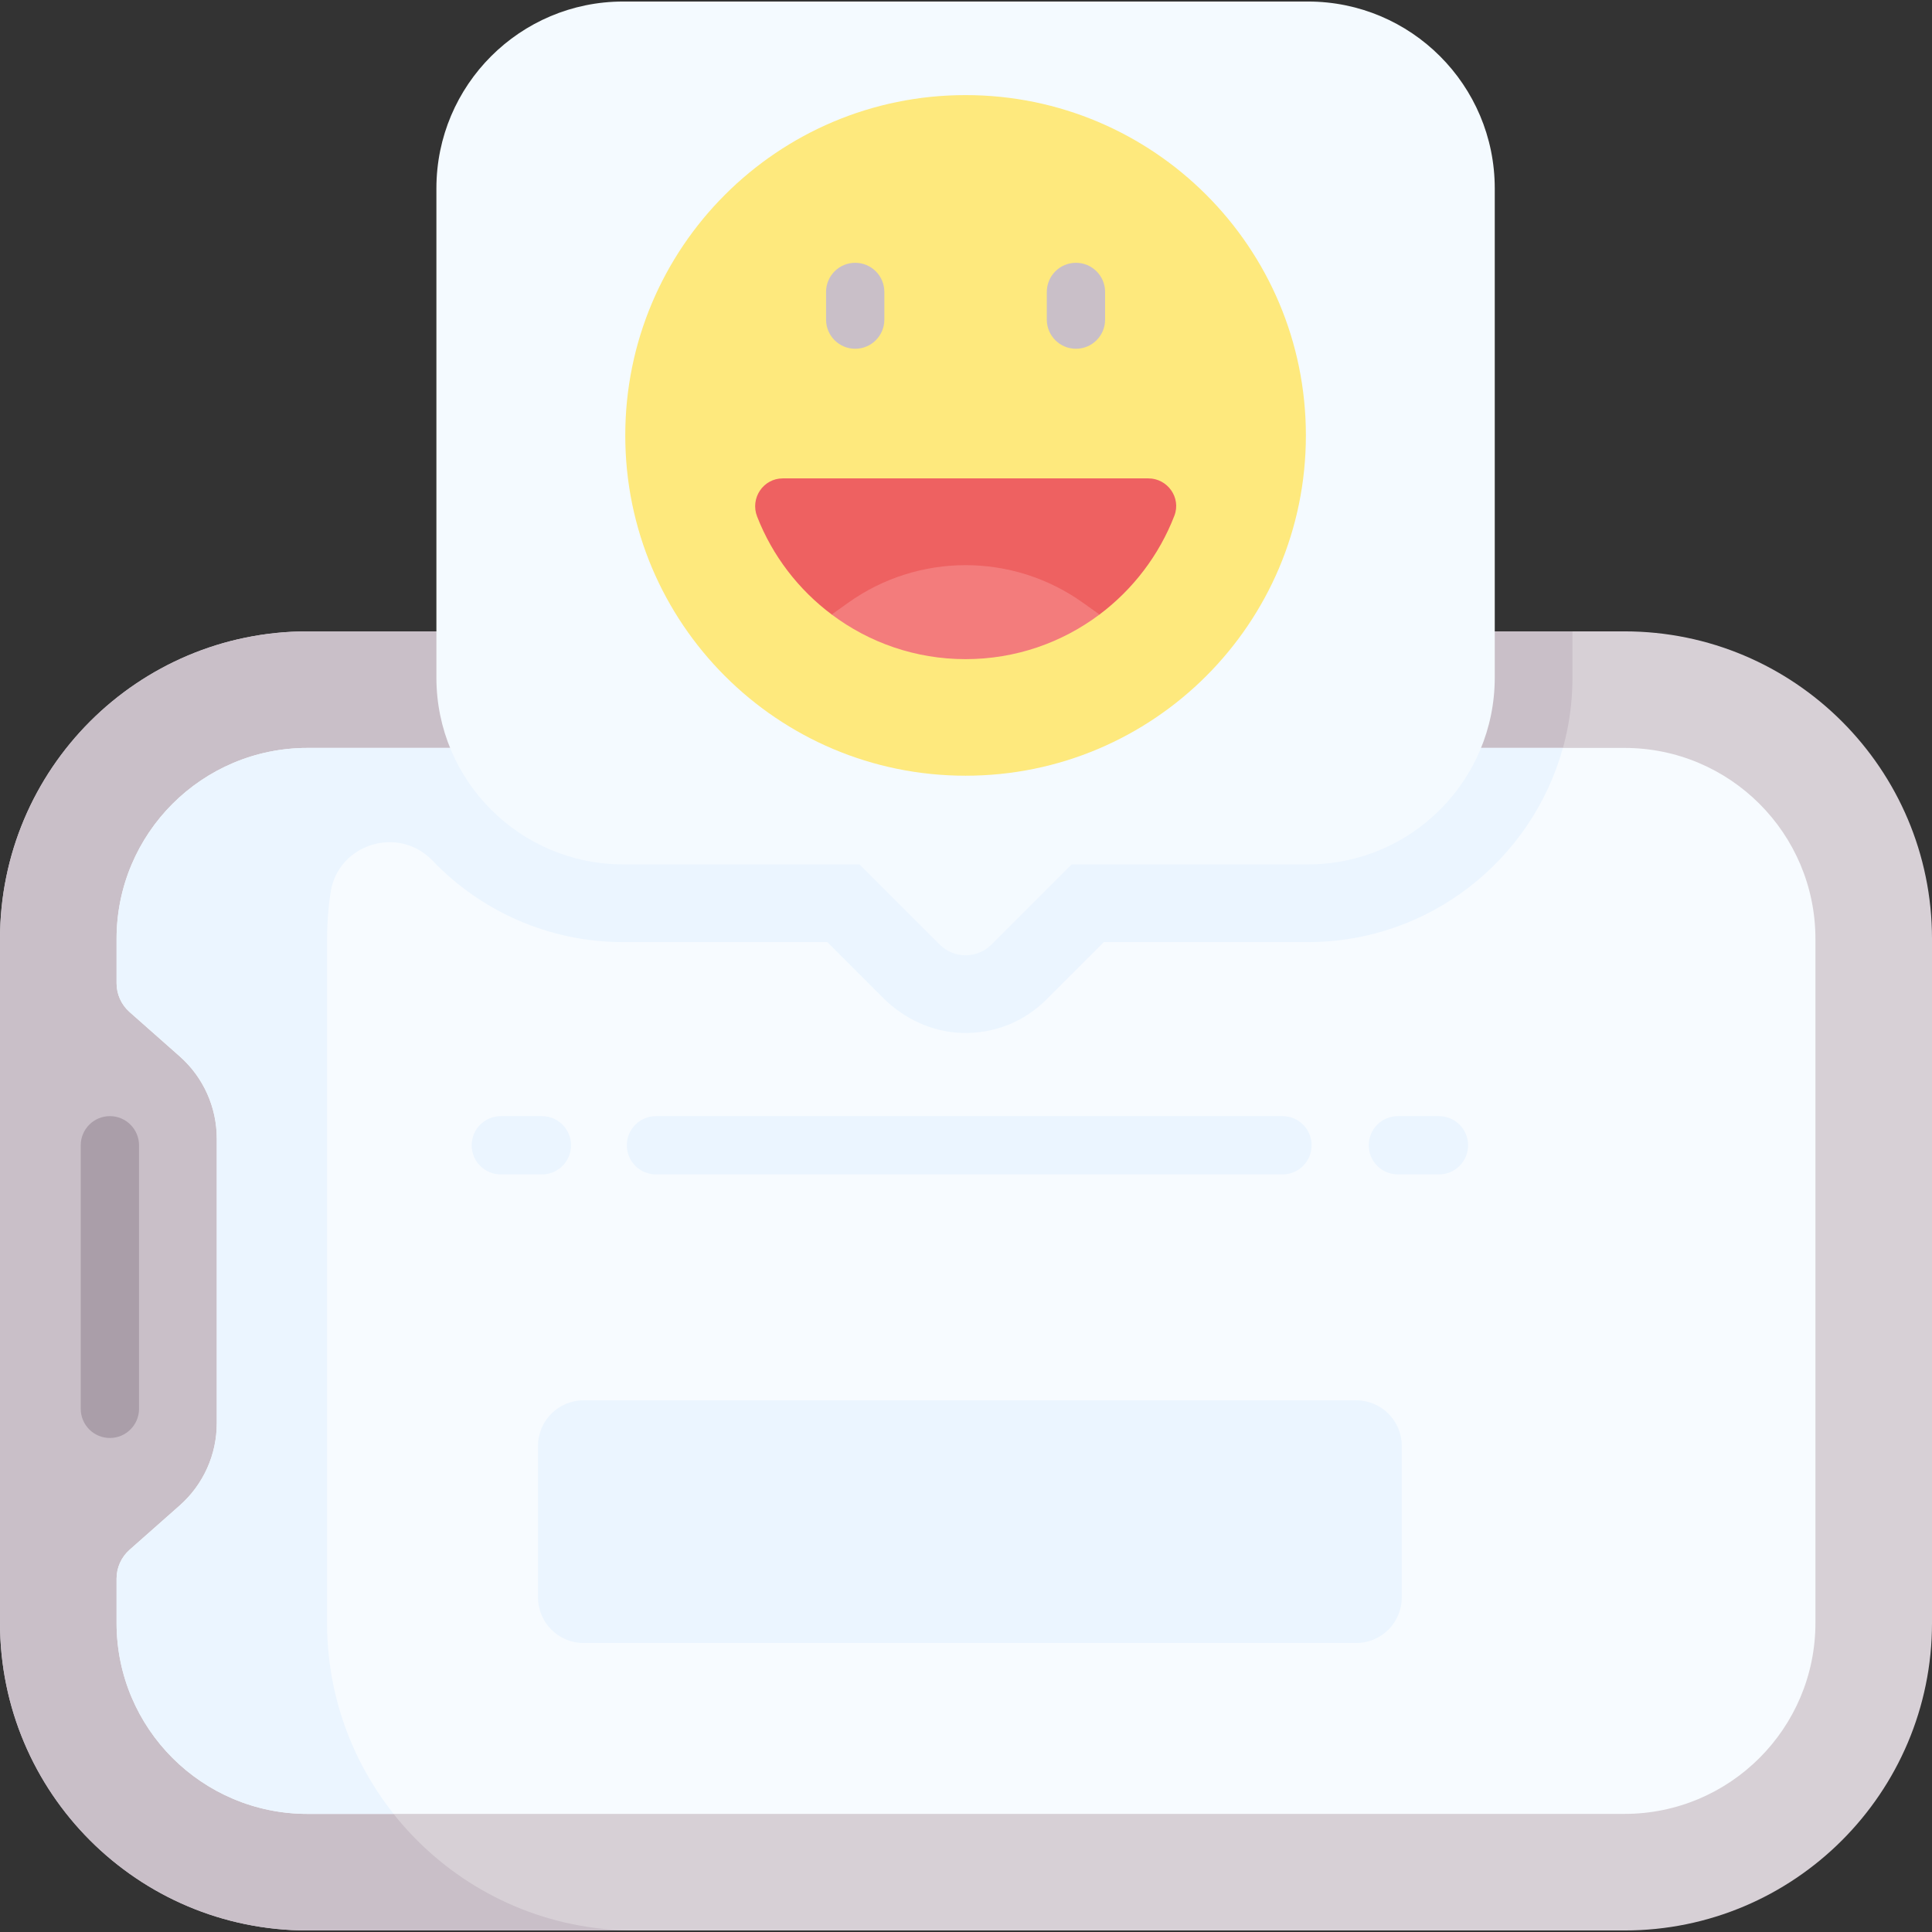
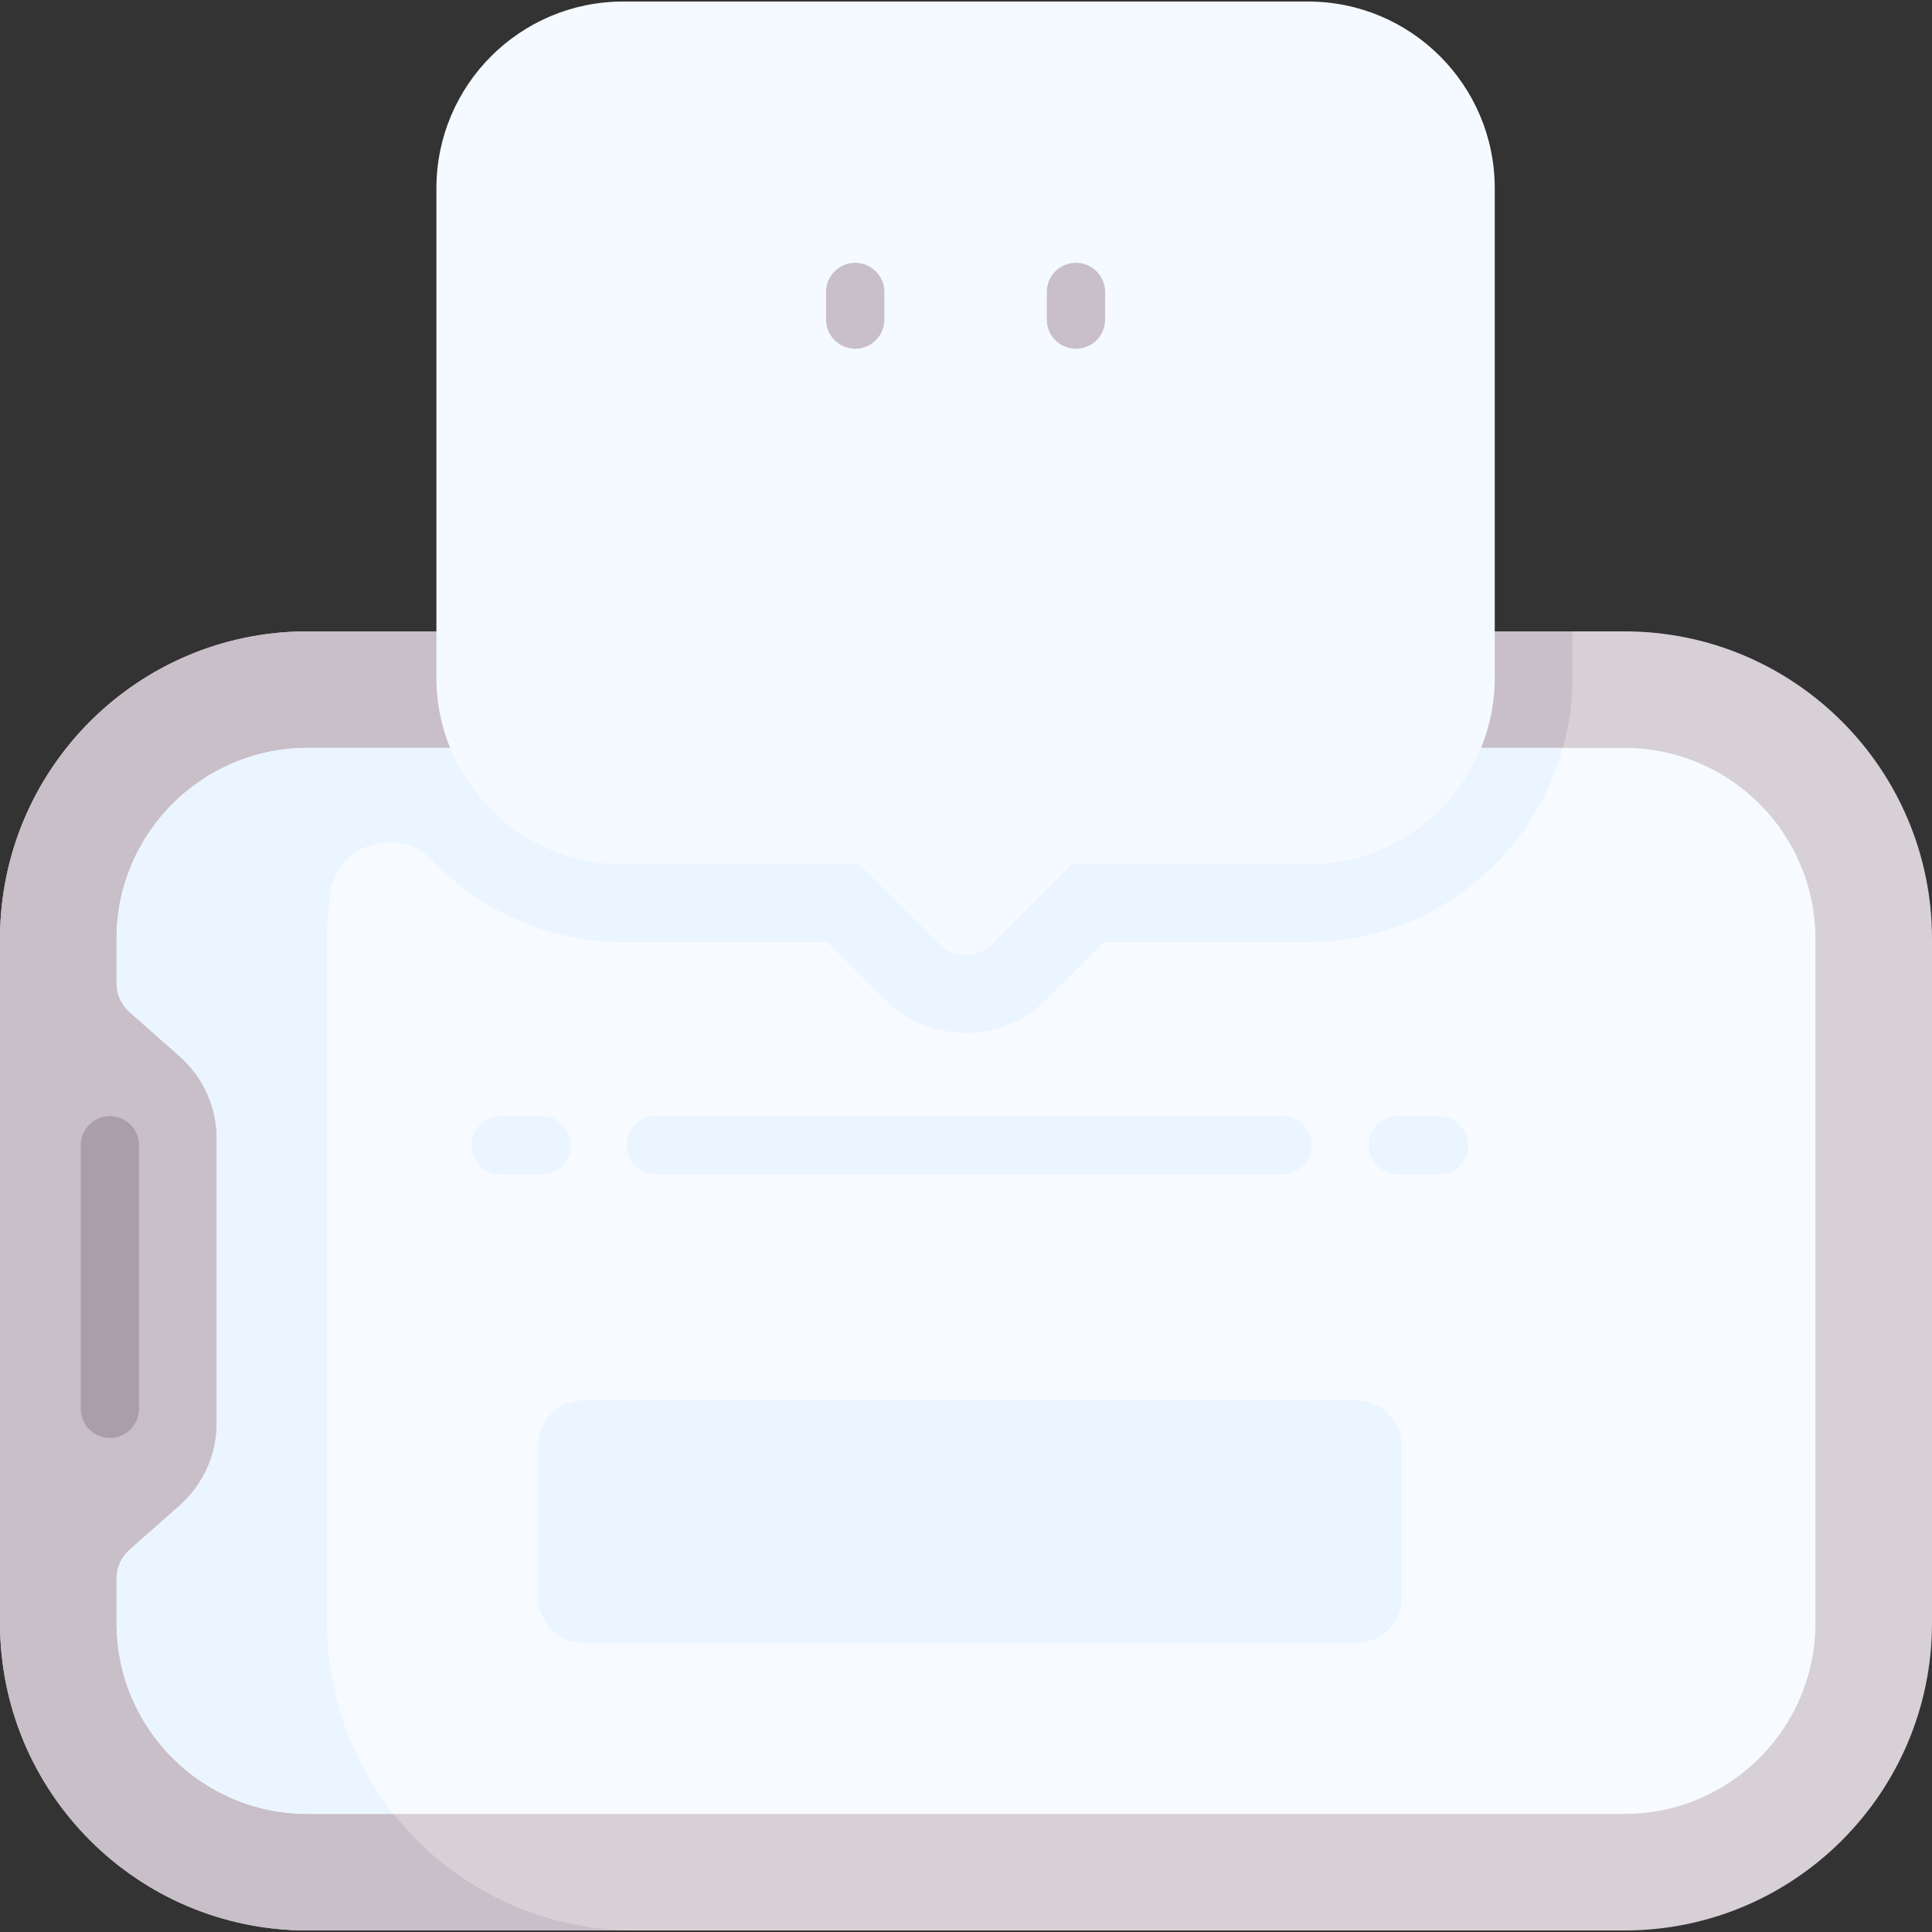
<svg xmlns="http://www.w3.org/2000/svg" width="414" height="414" viewBox="0 0 414 414" fill="none">
  <rect x="0" y="0" width="414" height="414" fill="#333333" stroke="none" />
  <g clip-path="url(#clip0)">
    <path d="M348.098 135.291C384.495 135.291 414.001 164.797 414.001 201.194V347.77C414.001 384.167 384.495 413.673 348.098 413.673H65.903C29.506 413.672 0 384.167 0 347.769V201.193C0 164.796 29.506 135.291 65.903 135.291H348.098V135.291Z" fill="#D7D0D6" />
    <path d="M70.088 347.769V201.193C70.088 164.796 99.594 135.291 135.991 135.291H65.903C29.506 135.291 0 164.796 0 201.193V347.769C0 384.166 29.506 413.672 65.903 413.672H135.991C99.594 413.672 70.088 384.167 70.088 347.769V347.769Z" fill="#C9BFC8" />
    <path d="M76.862 135.291V145.197C76.862 176.453 102.29 201.882 133.546 201.882H177.282L189.573 214.172C194.204 218.804 200.36 221.354 206.908 221.354C213.457 221.354 219.615 218.804 224.244 214.173L236.536 201.882H280.271C311.527 201.882 336.956 176.453 336.956 145.197V135.291H76.862Z" fill="#C9BFC8" />
    <path d="M348.097 160.27C370.699 160.27 389.021 178.592 389.021 201.193V347.769C389.021 370.37 370.699 388.692 348.098 388.692H65.903C43.302 388.692 24.98 370.371 24.98 347.769V338.279C24.98 335.916 25.993 333.667 27.763 332.102L38.52 322.593C43.564 318.134 46.453 311.724 46.453 304.992V243.971C46.453 237.238 43.564 230.83 38.52 226.371L27.763 216.861C25.993 215.296 24.98 213.047 24.98 210.684V201.193C24.98 178.592 43.301 160.271 65.902 160.271H348.097V160.27Z" fill="#F7FBFF" />
    <path d="M84.354 160.27H78.913H65.903C43.301 160.27 24.98 178.592 24.98 201.193V210.684C24.98 213.046 25.993 215.296 27.763 216.86L38.52 226.37C43.564 230.83 46.453 237.238 46.453 243.971V304.993C46.453 311.726 43.564 318.135 38.52 322.593L27.764 332.102C25.994 333.668 24.98 335.917 24.98 338.28V347.77C24.98 370.372 43.301 388.693 65.903 388.693H84.353C75.431 377.45 70.087 363.238 70.087 347.77V201.193C70.087 197.807 70.344 194.481 70.839 191.234C72.425 180.822 85.386 176.806 92.673 184.409C102.989 195.171 117.494 201.881 133.546 201.881H177.282L189.212 213.811C193.702 218.302 199.683 221.118 206.028 221.338C212.904 221.577 219.407 219.01 224.244 214.172L236.536 201.881H280.271C306.308 201.881 328.286 184.23 334.906 160.27H84.354Z" fill="#EBF5FF" />
    <path d="M23.547 308.138C20.097 308.138 17.302 305.342 17.302 301.893V245.417C17.302 241.968 20.097 239.172 23.547 239.172C26.996 239.172 29.791 241.968 29.791 245.417V301.893C29.791 305.342 26.996 308.138 23.547 308.138V308.138Z" fill="#AA9EA9" />
    <path d="M280.273 0.328H133.546C111.438 0.328 93.515 18.251 93.515 40.358V145.197C93.515 167.306 111.438 185.228 133.546 185.228H184.18L201.35 202.397C204.42 205.468 209.399 205.468 212.47 202.397L229.639 185.228H280.273C302.382 185.228 320.304 167.305 320.304 145.197V40.359C320.304 18.251 302.382 0.328 280.273 0.328V0.328Z" fill="#F4FAFF" />
    <path d="M290.616 352.07H125.05C119.658 352.07 115.289 347.699 115.289 342.309V309.833C115.289 304.442 119.659 300.072 125.05 300.072H290.616C296.008 300.072 300.377 304.442 300.377 309.833V342.309C300.377 347.699 296.008 352.07 290.616 352.07Z" fill="#EBF5FF" />
    <path d="M116.121 251.662H107.317C103.867 251.662 101.072 248.866 101.072 245.417C101.072 241.968 103.867 239.172 107.317 239.172H116.121C119.571 239.172 122.366 241.968 122.366 245.417C122.366 248.866 119.57 251.662 116.121 251.662Z" fill="#EBF5FF" />
    <path d="M308.349 251.662H299.545C296.095 251.662 293.3 248.866 293.3 245.417C293.3 241.968 296.095 239.172 299.545 239.172H308.349C311.799 239.172 314.594 241.968 314.594 245.417C314.594 248.866 311.799 251.662 308.349 251.662Z" fill="#EBF5FF" />
    <path d="M274.818 251.662H140.564C137.114 251.662 134.319 248.866 134.319 245.417C134.319 241.968 137.114 239.172 140.564 239.172H274.818C278.268 239.172 281.063 241.968 281.063 245.417C281.063 248.866 278.268 251.662 274.818 251.662Z" fill="#EBF5FF" />
-     <path d="M206.909 166.225C247.184 166.225 279.833 133.576 279.833 93.302C279.833 53.027 247.184 20.378 206.909 20.378C166.635 20.378 133.986 53.027 133.986 93.302C133.986 133.576 166.635 166.225 206.909 166.225Z" fill="#FEE97D" />
-     <path d="M246.068 102.511H167.757C163.536 102.511 160.705 106.766 162.245 110.704C165.526 119.106 171.113 126.366 178.224 131.679L207.416 135.291L235.602 131.686C242.762 126.315 248.383 118.98 251.655 110.503C253.137 106.649 250.198 102.511 246.068 102.511V102.511Z" fill="#EE6161" />
-     <path d="M235.602 131.687C227.591 137.69 217.658 141.246 206.908 141.246C196.159 141.246 186.225 137.69 178.224 131.679L181.721 129.181C196.792 118.414 217.025 118.414 232.096 129.181L235.602 131.687Z" fill="#F37C7C" />
    <path d="M183.258 74.734C179.808 74.734 177.013 71.938 177.013 68.49V62.559C177.013 59.11 179.808 56.314 183.258 56.314C186.708 56.314 189.503 59.11 189.503 62.559V68.49C189.503 71.938 186.707 74.734 183.258 74.734Z" fill="#C9BFC8" />
    <path d="M230.561 74.734C227.111 74.734 224.316 71.938 224.316 68.49V62.559C224.316 59.11 227.111 56.314 230.561 56.314C234.01 56.314 236.806 59.11 236.806 62.559V68.49C236.806 71.938 234.01 74.734 230.561 74.734Z" fill="#C9BFC8" />
  </g>
  <defs>
    <clipPath id="clip0">
      <rect width="414" height="414" fill="white" />
    </clipPath>
  </defs>
</svg>